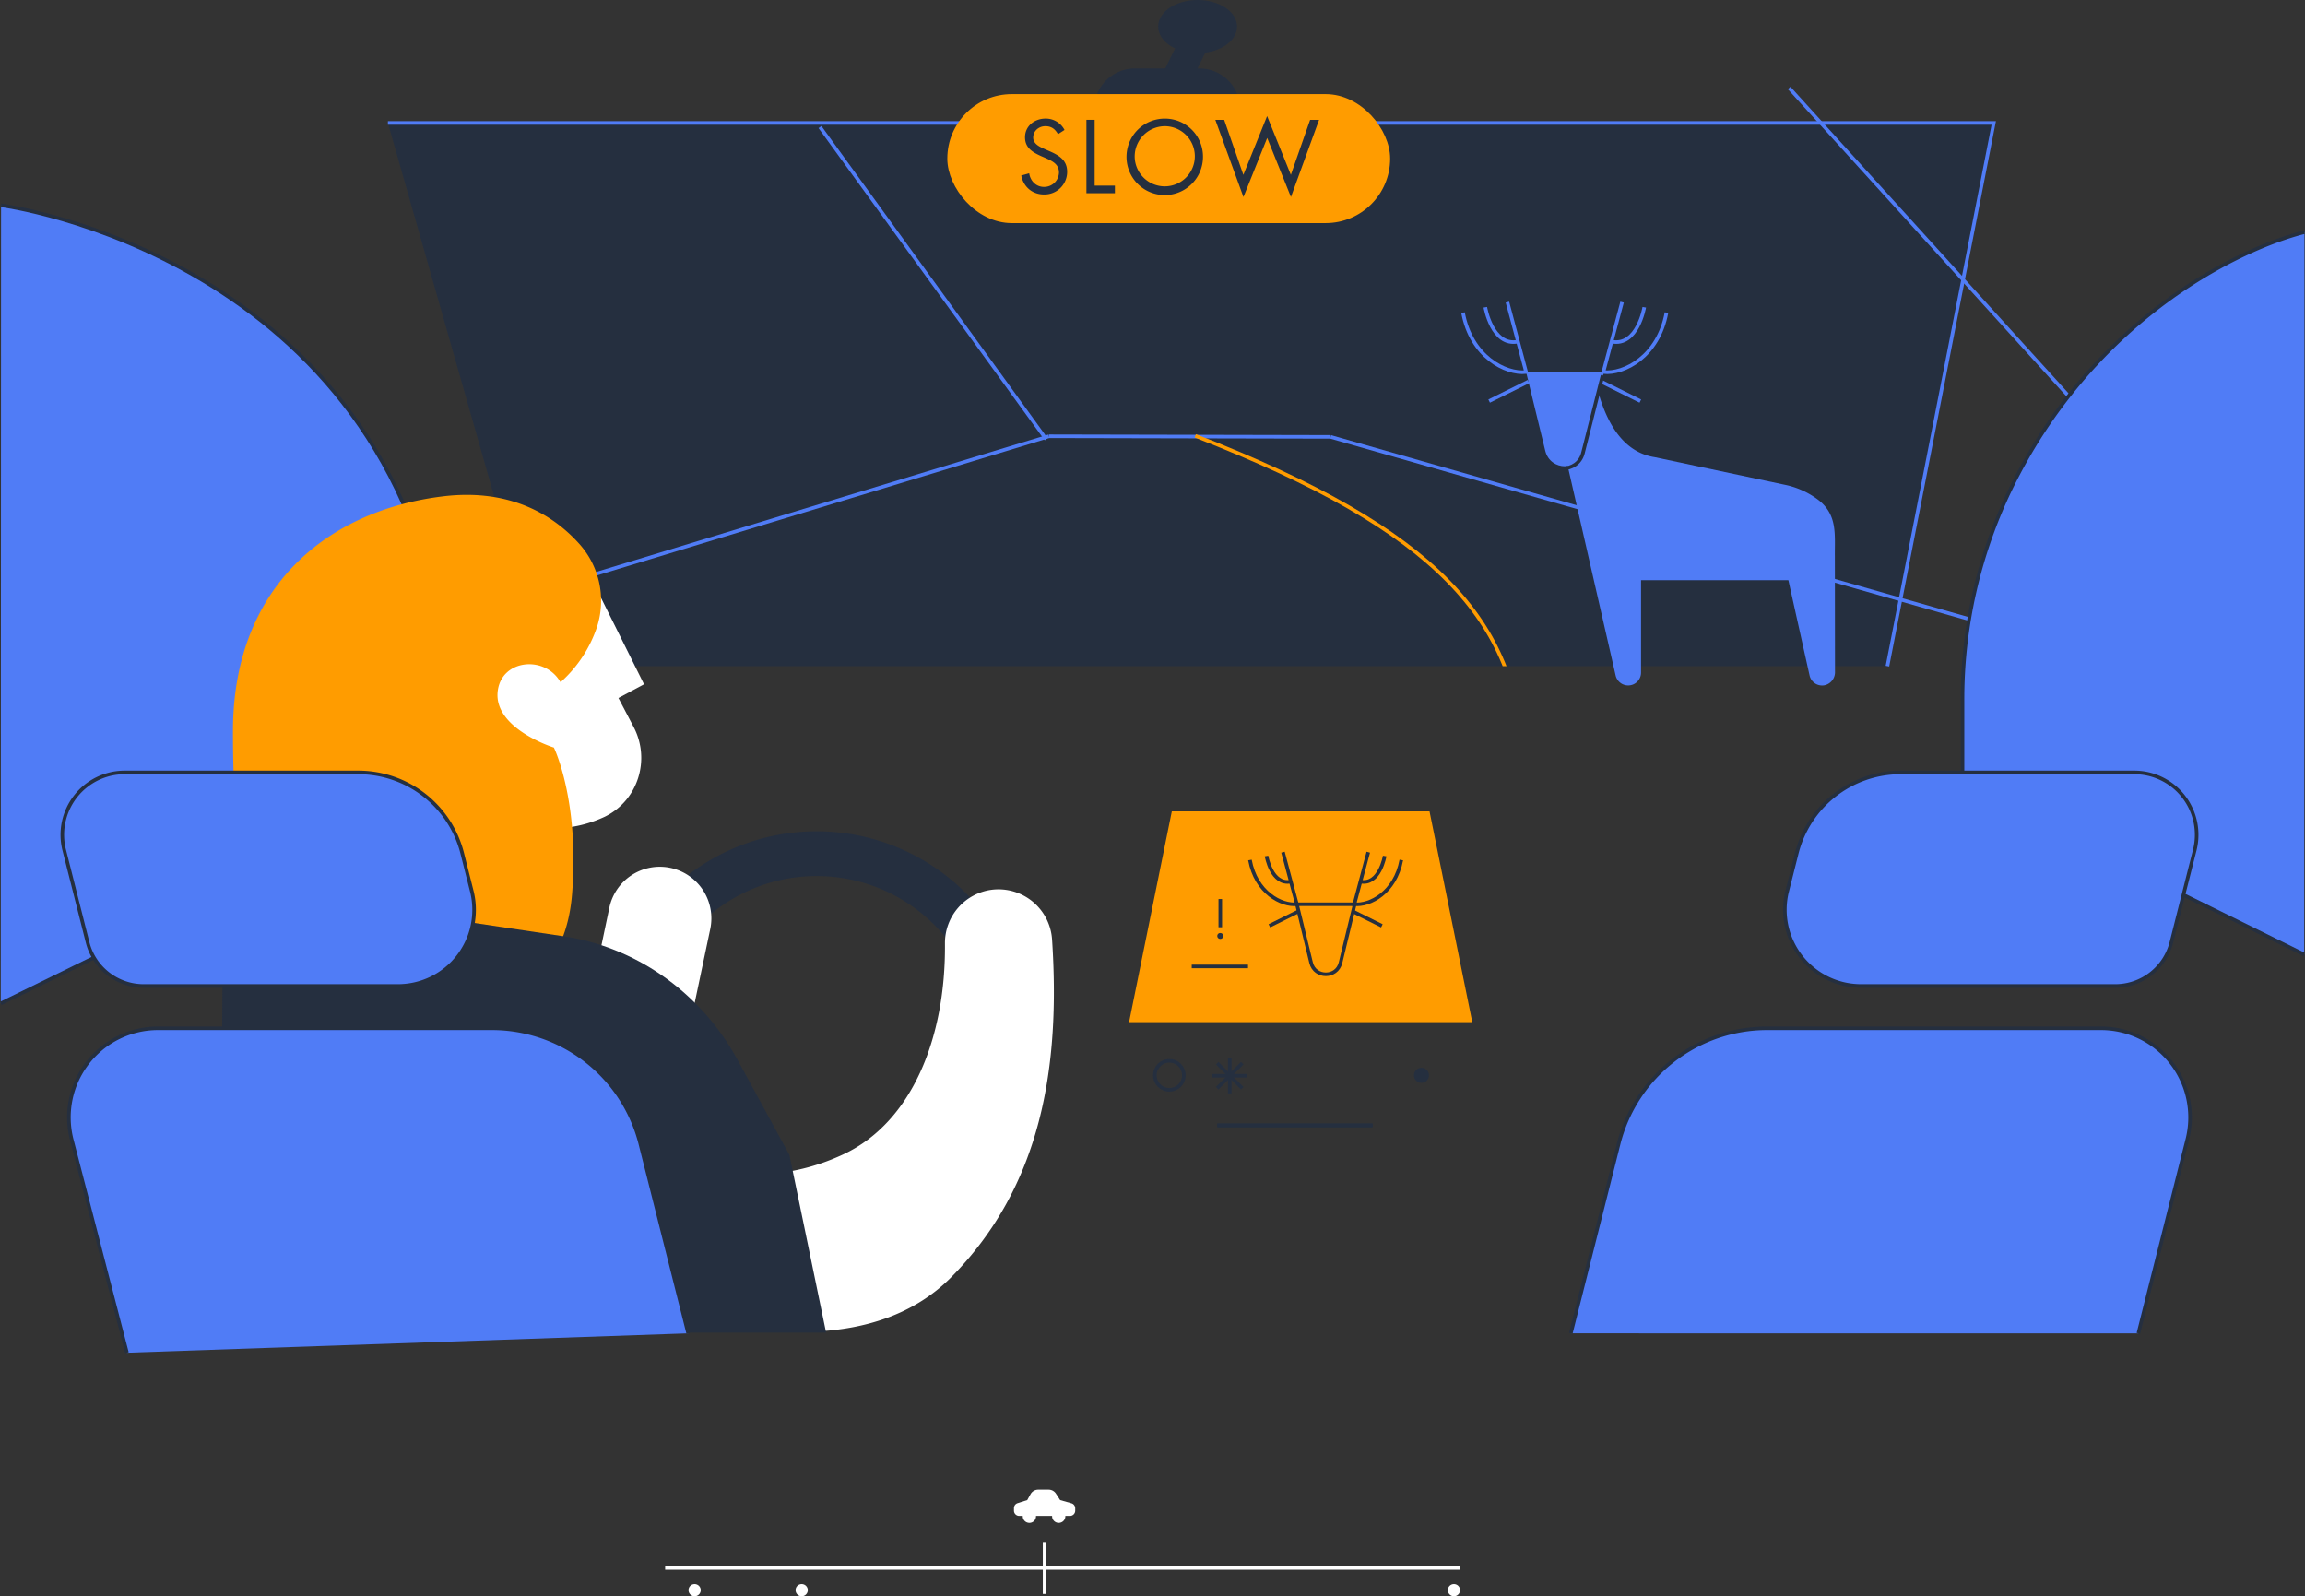
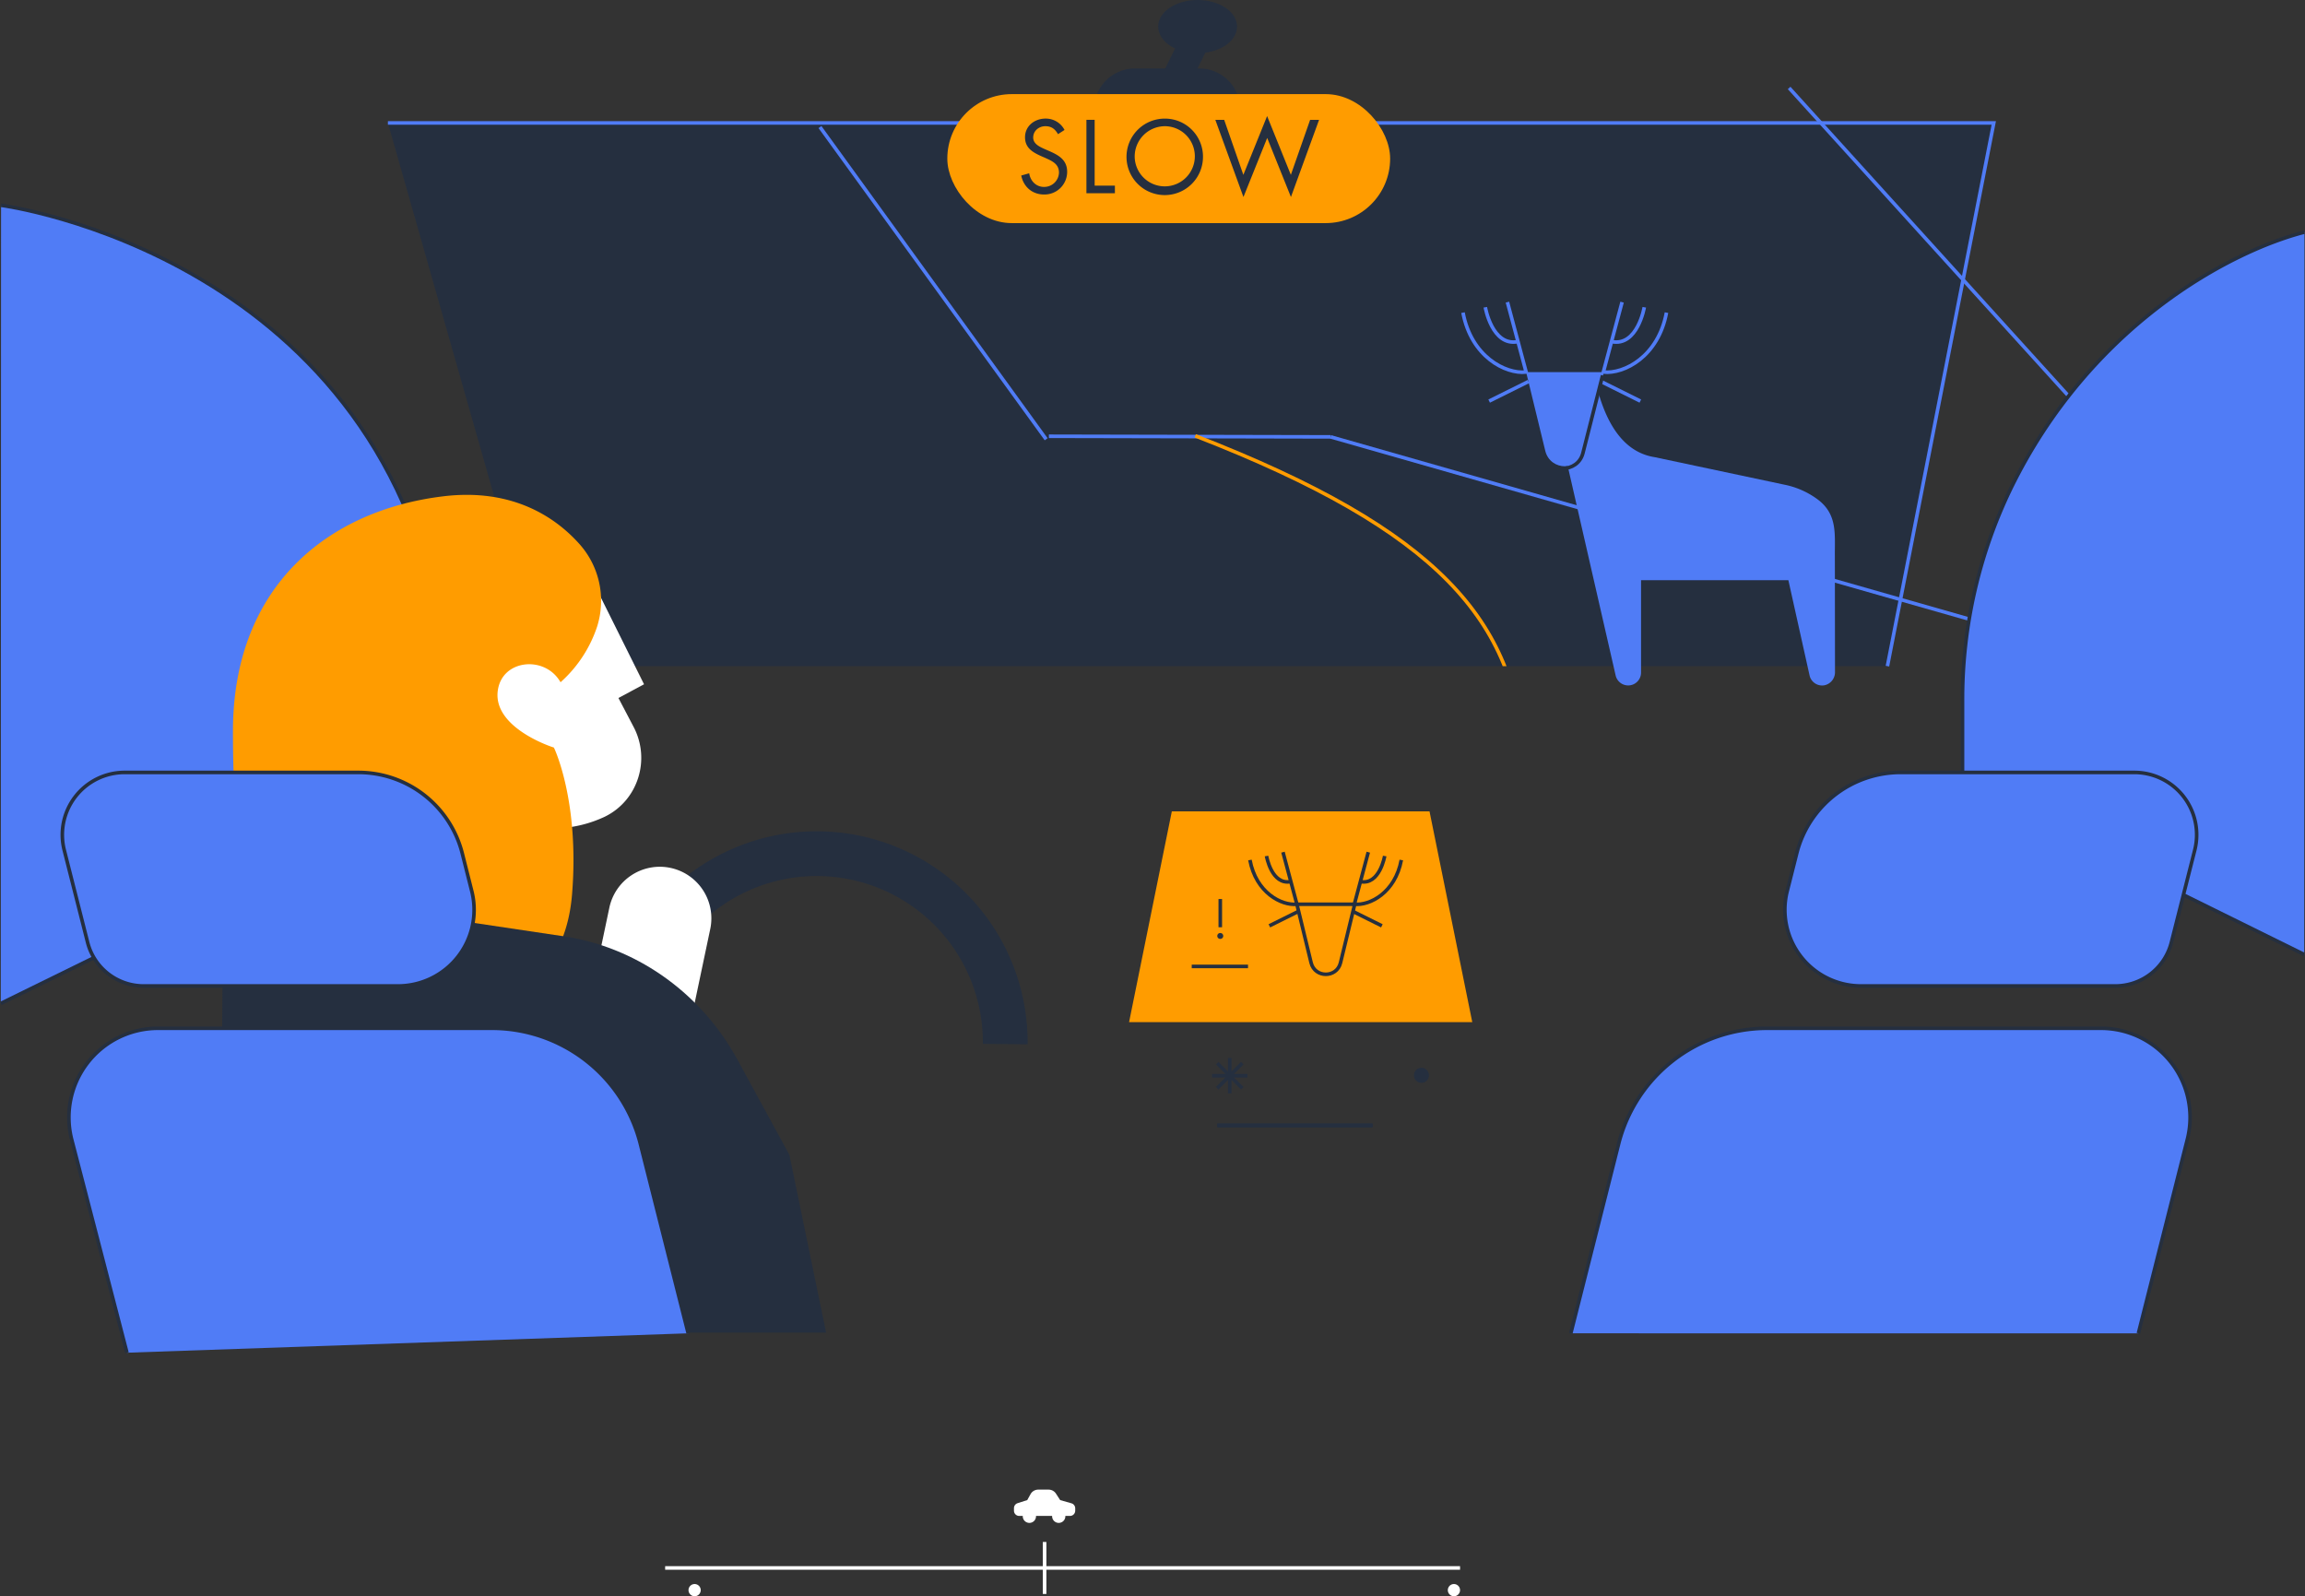
<svg xmlns="http://www.w3.org/2000/svg" id="Text_Icons" data-name="Text/Icons" viewBox="0 0 1287.5 891.61">
  <rect x="0" y="0" width="1287.5" height="891.61" fill="#333333" stroke="none" />
  <defs>
    <style>.cls-1,.cls-2{fill:#252f3f;}.cls-12,.cls-2,.cls-4,.cls-9{stroke:#252f3f;}.cls-10,.cls-12,.cls-13,.cls-2,.cls-3,.cls-4,.cls-6,.cls-7,.cls-9{stroke-miterlimit:10;}.cls-10,.cls-13,.cls-2,.cls-3,.cls-4,.cls-6,.cls-9{stroke-width:2px;}.cls-12,.cls-13,.cls-14,.cls-3,.cls-6,.cls-7,.cls-9{fill:none;}.cls-10,.cls-3{stroke:#ff9c00;}.cls-4,.cls-8{fill:#507cf6;}.cls-5{clip-path:url(#clip-path);}.cls-6{stroke:#507cf6;}.cls-13,.cls-7{stroke:#fff;}.cls-7{stroke-width:42px;}.cls-10{fill:#ff9c00;}.cls-11{fill:#fff;}.cls-12{stroke-width:25px;}</style>
    <clipPath id="clip-path" transform="translate(-634.56 -1428.64)">
      <polygon class="cls-1" points="1688.83 1800.73 937.59 1800.73 851.23 1497.3 1748.23 1497.3 1688.83 1800.73" />
    </clipPath>
  </defs>
  <rect class="cls-2" x="1290.22" y="1445.86" width="14.17" height="30.34" transform="translate(146.11 -1851.94) rotate(26.27)" />
  <ellipse class="cls-2" cx="668.95" cy="14.85" rx="21.02" ry="13.85" />
  <path class="cls-2" d="M634,39.24H669.9a21.82,21.82,0,0,1,21.82,21.82v0a0,0,0,0,1,0,0H612.14a0,0,0,0,1,0,0v0A21.82,21.82,0,0,1,634,39.24Z" />
  <path class="cls-3" d="M1494.32,1857.56" transform="translate(-634.56 -1428.64)" />
  <path class="cls-4" d="M635.15,1543.3s216.74,28.33,247.51,248.51v75.76L635,1989.12" transform="translate(-634.56 -1428.64)" />
  <path class="cls-3" d="M1494.32,1857.56" transform="translate(-634.56 -1428.64)" />
  <polygon class="cls-1" points="1054.26 372.09 303.02 372.09 216.67 68.66 1113.66 68.66 1054.26 372.09" />
  <g class="cls-5">
    <line class="cls-6" x1="743.25" y1="244.02" x2="585.87" y2="243.68" />
    <path class="cls-3" d="M1302.2,1672.09c136.51,53,179,103.71,183.41,179.5" transform="translate(-634.56 -1428.64)" />
    <path class="cls-3" d="M1518.37,1841.83" transform="translate(-634.56 -1428.64)" />
    <path class="cls-3" d="M1315.08,1672.77" transform="translate(-634.56 -1428.64)" />
  </g>
  <path class="cls-3" d="M1315.08,1672.77" transform="translate(-634.56 -1428.64)" />
-   <line class="cls-6" x1="585.87" y1="243.68" x2="234.73" y2="350.36" />
  <line class="cls-6" x1="1161.32" y1="363.34" x2="743.25" y2="244.02" />
  <path class="cls-3" d="M1315.08,1672.77" transform="translate(-634.56 -1428.64)" />
  <path class="cls-7" d="M1237.34,1740.05" transform="translate(-634.56 -1428.64)" />
  <line class="cls-6" x1="584.35" y1="245.35" x2="458.01" y2="70.97" />
  <polyline class="cls-6" points="1054.26 372.09 1113.66 68.66 216.67 68.66" />
  <line class="cls-6" x1="999.35" y1="49.13" x2="1171.19" y2="238.58" />
  <path class="cls-6" d="M1451.75,1603.26c4.56,24.51,23.65,34.41,35.26,33.22l-10.45-39.08" transform="translate(-634.56 -1428.64)" />
  <line class="cls-6" x1="831.79" y1="224.03" x2="853.74" y2="213.12" />
  <path class="cls-6" d="M1464.21,1600.26s3.76,22.1,18.25,19.2" transform="translate(-634.56 -1428.64)" />
  <path class="cls-6" d="M1565.4,1603.26c-4.55,24.51-23.64,34.41-35.26,33.22l10.46-39.08" transform="translate(-634.56 -1428.64)" />
  <line class="cls-6" x1="916.24" y1="224.03" x2="894.3" y2="213.12" />
  <path class="cls-6" d="M1553,1600.26s-3.77,22.1-18.25,19.2" transform="translate(-634.56 -1428.64)" />
  <path class="cls-8" d="M1497.68,1680.39,1487,1636.48h43.41l-10.67,43.91C1516.94,1692,1500.49,1692,1497.68,1680.39Z" transform="translate(-634.56 -1428.64)" />
  <path class="cls-8" d="M1510.25,1689l26.7,116.68a7.2,7.2,0,0,0,7.06,5.82h0a7.19,7.19,0,0,0,7.19-7.19v-51.6h82.29l11.79,53a7.2,7.2,0,0,0,8.14,5.74,7.43,7.43,0,0,0,6.11-7.45l-.07-64.52c-.14-12.17,1.69-23.48-9.65-31.91a46.23,46.23,0,0,0-18.08-8.11L1558.84,1684c-15-2.34-25.26-14.7-31.33-35.57" transform="translate(-634.56 -1428.64)" />
  <path class="cls-9" d="M1529.73,1638.32l-11,43.4c-2.89,11.43-19.78,11.43-22.66,0" transform="translate(-634.56 -1428.64)" />
  <path class="cls-3" d="M1302.2,1672.09" transform="translate(-634.56 -1428.64)" />
  <rect class="cls-10" x="530.14" y="53.57" width="245.35" height="70.05" rx="35.02" />
  <path class="cls-1" d="M1225.53,1503.58c-1.63-2.82-3.59-4.45-7.06-4.45-3.65,0-6.8,2.6-6.8,6.35,0,3.54,3.64,5.17,6.41,6.42l2.72,1.19c5.33,2.34,9.84,5,9.84,11.53a12.65,12.65,0,0,1-12.88,12.66c-6.58,0-11.47-4.24-12.77-10.6l4.45-1.25c.6,4.19,3.81,7.61,8.21,7.61a8.24,8.24,0,0,0,8.42-8c0-4.78-3.75-6.41-7.55-8.15l-2.5-1.09c-4.78-2.17-8.91-4.62-8.91-10.49,0-6.36,5.38-10.43,11.46-10.43a11.75,11.75,0,0,1,10.6,6.35Z" transform="translate(-634.56 -1428.64)" />
  <path class="cls-1" d="M1246,1532.33h11.31v4.24H1241.4v-41H1246Z" transform="translate(-634.56 -1428.64)" />
  <path class="cls-1" d="M1306.51,1516.14a21.36,21.36,0,1,1-21.36-21.25A21.25,21.25,0,0,1,1306.51,1516.14Zm-38.15-.06a16.8,16.8,0,1,0,16.79-16.95A16.95,16.95,0,0,0,1268.36,1516.08Z" transform="translate(-634.56 -1428.64)" />
  <path class="cls-1" d="M1329.06,1526.3l13.27-32.83,13.26,32.83,10.76-30.71h5l-15.71,43.1-13.26-33-13.27,33-15.7-43.1h4.94Z" transform="translate(-634.56 -1428.64)" />
  <path class="cls-11" d="M980,1818.51l14.3-7.66-25.54-51.34-74.69,28.74,39.12,104.32,16.13-1.48a68.84,68.84,0,0,0,23.15-6.31l.39-.2c18.23-9.21,25.12-31.8,15.63-49.88Z" transform="translate(-634.56 -1428.64)" />
  <path class="cls-9" d="M1291.32,1829.79" transform="translate(-634.56 -1428.64)" />
  <path class="cls-9" d="M1187.34,1829.79" transform="translate(-634.56 -1428.64)" />
  <path class="cls-12" d="M985.38,2011.83a105.34,105.34,0,1,1,210.67,0" transform="translate(-634.56 -1428.64)" />
  <path class="cls-11" d="M962.72,1993.65l12.2-58a28.8,28.8,0,0,1,34.12-22.25h0a28.8,28.8,0,0,1,22.25,34.12L1019.18,2005" transform="translate(-634.56 -1428.64)" />
  <path class="cls-10" d="M947.88,1808.16a71,71,0,0,0,19.27-29.86,46.62,46.62,0,0,0-10-45.48c-12.74-14.1-36.23-30.55-74.63-26-64.57,7.74-116.84,50.21-116.84,130.26S776.54,1964,828.27,1983.6s119.1,13.14,124.8-55.27c4.31-51.75-9.85-81.32-9.85-81.32s-34.89-11-31.56-33.07C914.34,1796.13,938.38,1793.46,947.88,1808.16Z" transform="translate(-634.56 -1428.64)" />
  <path class="cls-7" d="M897.44,1956.79" transform="translate(-634.56 -1428.64)" />
-   <path class="cls-11" d="M1028.15,2165.32c-21,6.34-32.2-8.19-56.29-4.33-65,10.41-90.4-74.86-27.26-85.74,50.83-8.75,99.48,26.78,160.88-1.77,38.56-17.93,57.38-65.34,56.9-117.77a30,30,0,0,1,26-30.07h0a30,30,0,0,1,33.84,27.83c4.66,70.39-5.6,137.33-56.33,188.56C1123.27,2185.07,1053.81,2172.05,1028.15,2165.32Z" transform="translate(-634.56 -1428.64)" />
  <path class="cls-1" d="M1096,2173H757.54l1.64-249.76,190,28.34c1.14.17,2.28.36,3.41.55,40,7,74.34,32.59,93.8,68.25l29.1,53.33Z" transform="translate(-634.56 -1428.64)" />
  <path class="cls-4" d="M705.47,2184.21,674.6,2065.13A49.79,49.79,0,0,1,722.83,2003H909.29a85.57,85.57,0,0,1,82.91,64.38l26.75,106" transform="translate(-634.56 -1428.64)" />
  <path class="cls-4" d="M704.25,1860.09H834.72a59.89,59.89,0,0,1,58,45.05l5.35,21.22a42.54,42.54,0,0,1-41.25,53h-142a32.33,32.33,0,0,1-31.35-24.42l-13-51.34A34.84,34.84,0,0,1,704.25,1860.09Z" transform="translate(-634.56 -1428.64)" />
  <path class="cls-6" d="M1050.24,1804.78" transform="translate(-634.56 -1428.64)" />
  <path class="cls-6" d="M1346.89,1829.79" transform="translate(-634.56 -1428.64)" />
  <path class="cls-3" d="M1485.61,1857.11" transform="translate(-634.56 -1428.64)" />
  <polygon class="cls-10" points="797.67 454.2 655.36 454.2 631.89 569.92 821.14 569.92 797.67 454.2" />
  <line class="cls-9" x1="681.61" y1="502.15" x2="681.61" y2="517.93" />
  <circle class="cls-1" cx="681.6" cy="522.79" r="1.66" />
  <line class="cls-9" x1="665.66" y1="539.81" x2="697.1" y2="539.81" />
  <path class="cls-9" d="M1366.9,1966.4l-7.93-32.67h32.29l-7.93,32.67C1381.24,1975,1369,1975,1366.9,1966.4Z" transform="translate(-634.56 -1428.64)" />
  <path class="cls-9" d="M1332.73,1909c3.39,18.23,17.6,25.59,26.24,24.71l-7.78-29.08" transform="translate(-634.56 -1428.64)" />
  <line class="cls-9" x1="709.03" y1="517.13" x2="725.36" y2="509.02" />
  <path class="cls-9" d="M1342,1906.78s2.8,16.44,13.58,14.28" transform="translate(-634.56 -1428.64)" />
  <path class="cls-9" d="M1417.29,1909c-3.39,18.23-17.59,25.59-26.23,24.71l7.78-29.08" transform="translate(-634.56 -1428.64)" />
  <line class="cls-9" x1="771.87" y1="517.13" x2="755.54" y2="509.02" />
  <path class="cls-9" d="M1408,1906.78s-2.81,16.44-13.58,14.28" transform="translate(-634.56 -1428.64)" />
-   <circle class="cls-9" cx="653.16" cy="600.63" r="8.1" />
  <circle class="cls-1" cx="793.98" cy="600.63" r="4.2" />
  <line class="cls-9" x1="679.95" y1="628.6" x2="766.67" y2="628.6" />
  <line class="cls-9" x1="686.89" y1="590.96" x2="686.89" y2="610.74" />
  <line class="cls-9" x1="693.88" y1="593.85" x2="679.89" y2="607.85" />
  <line class="cls-9" x1="696.78" y1="600.85" x2="676.99" y2="600.85" />
  <line class="cls-9" x1="693.88" y1="607.85" x2="679.89" y2="593.85" />
  <line class="cls-9" x1="679.95" y1="628.6" x2="766.67" y2="628.6" />
  <path class="cls-4" d="M1921.76,1558.3c-40.74,10.5-119.27,51.24-164.26,143.7a270.1,270.1,0,0,0-26.74,118.2v47.37l190.86,94.21" transform="translate(-634.56 -1428.64)" />
  <path class="cls-4" d="M1829,2173.39l27.32-108.26a49.79,49.79,0,0,0-48.24-62.13H1621.64a85.59,85.59,0,0,0-82.92,64.38l-26.75,106" transform="translate(-634.56 -1428.64)" />
  <path class="cls-4" d="M1826.67,1860.09H1696.2a59.88,59.88,0,0,0-58,45.05l-5.36,21.22a42.55,42.55,0,0,0,41.26,53h142a32.33,32.33,0,0,0,31.35-24.42l13-51.34A34.84,34.84,0,0,0,1826.67,1860.09Z" transform="translate(-634.56 -1428.64)" />
  <line class="cls-13" x1="371.53" y1="875.8" x2="815.54" y2="875.8" />
-   <circle class="cls-11" cx="447.79" cy="888.19" r="3.42" />
  <line class="cls-13" x1="583.48" y1="861.28" x2="583.48" y2="890.32" />
  <circle class="cls-14" cx="583.48" cy="888.19" r="3.42" />
  <circle class="cls-11" cx="812.12" cy="888.19" r="3.42" />
  <circle class="cls-11" cx="387.99" cy="888.19" r="3.42" />
  <path class="cls-11" d="M1226.73,2266.53l-2.34-3.61a4.89,4.89,0,0,0-4.1-2.23h-5.81a4.9,4.9,0,0,0-4.28,2.51l-1.85,3.33-5.42,1.74a2.91,2.91,0,0,0-2,2.78v1.41a2.92,2.92,0,0,0,2.92,2.92h2a3.7,3.7,0,1,0,7.39,0h9a3.7,3.7,0,1,0,7.39,0h2.59a2.92,2.92,0,0,0,2.92-2.92v-1.33a2.91,2.91,0,0,0-2.13-2.81Z" transform="translate(-634.56 -1428.64)" />
</svg>